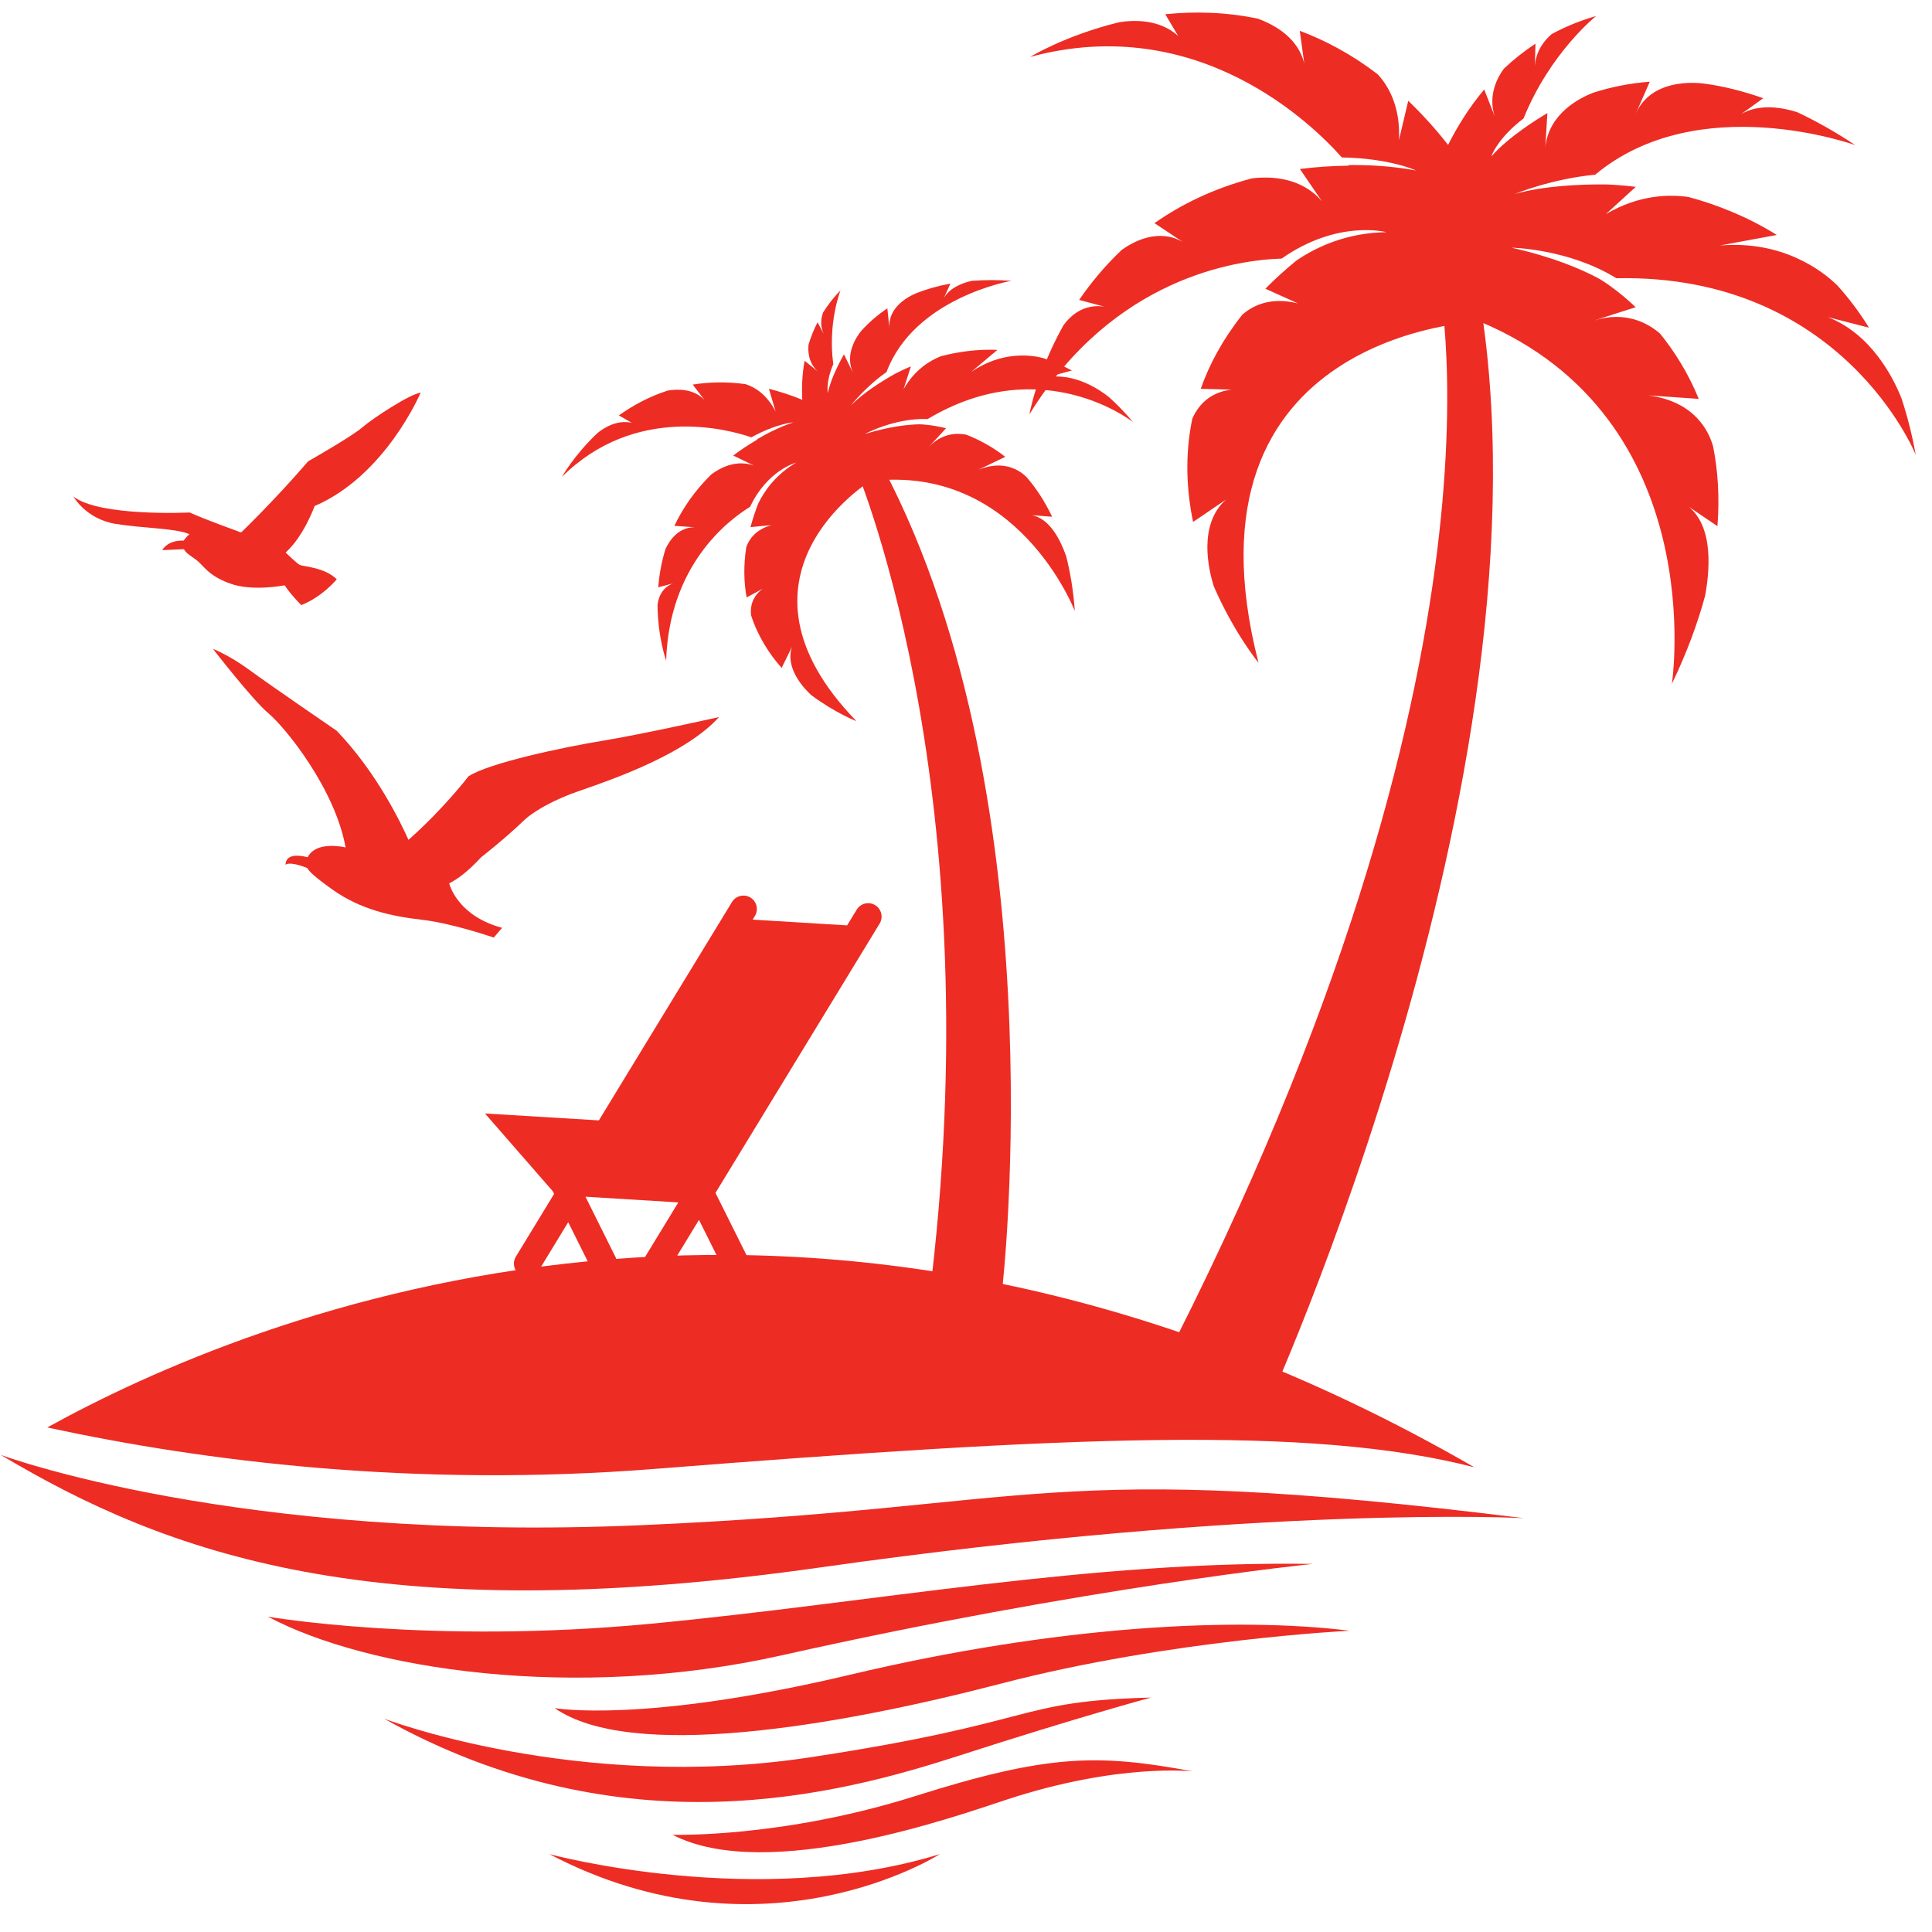
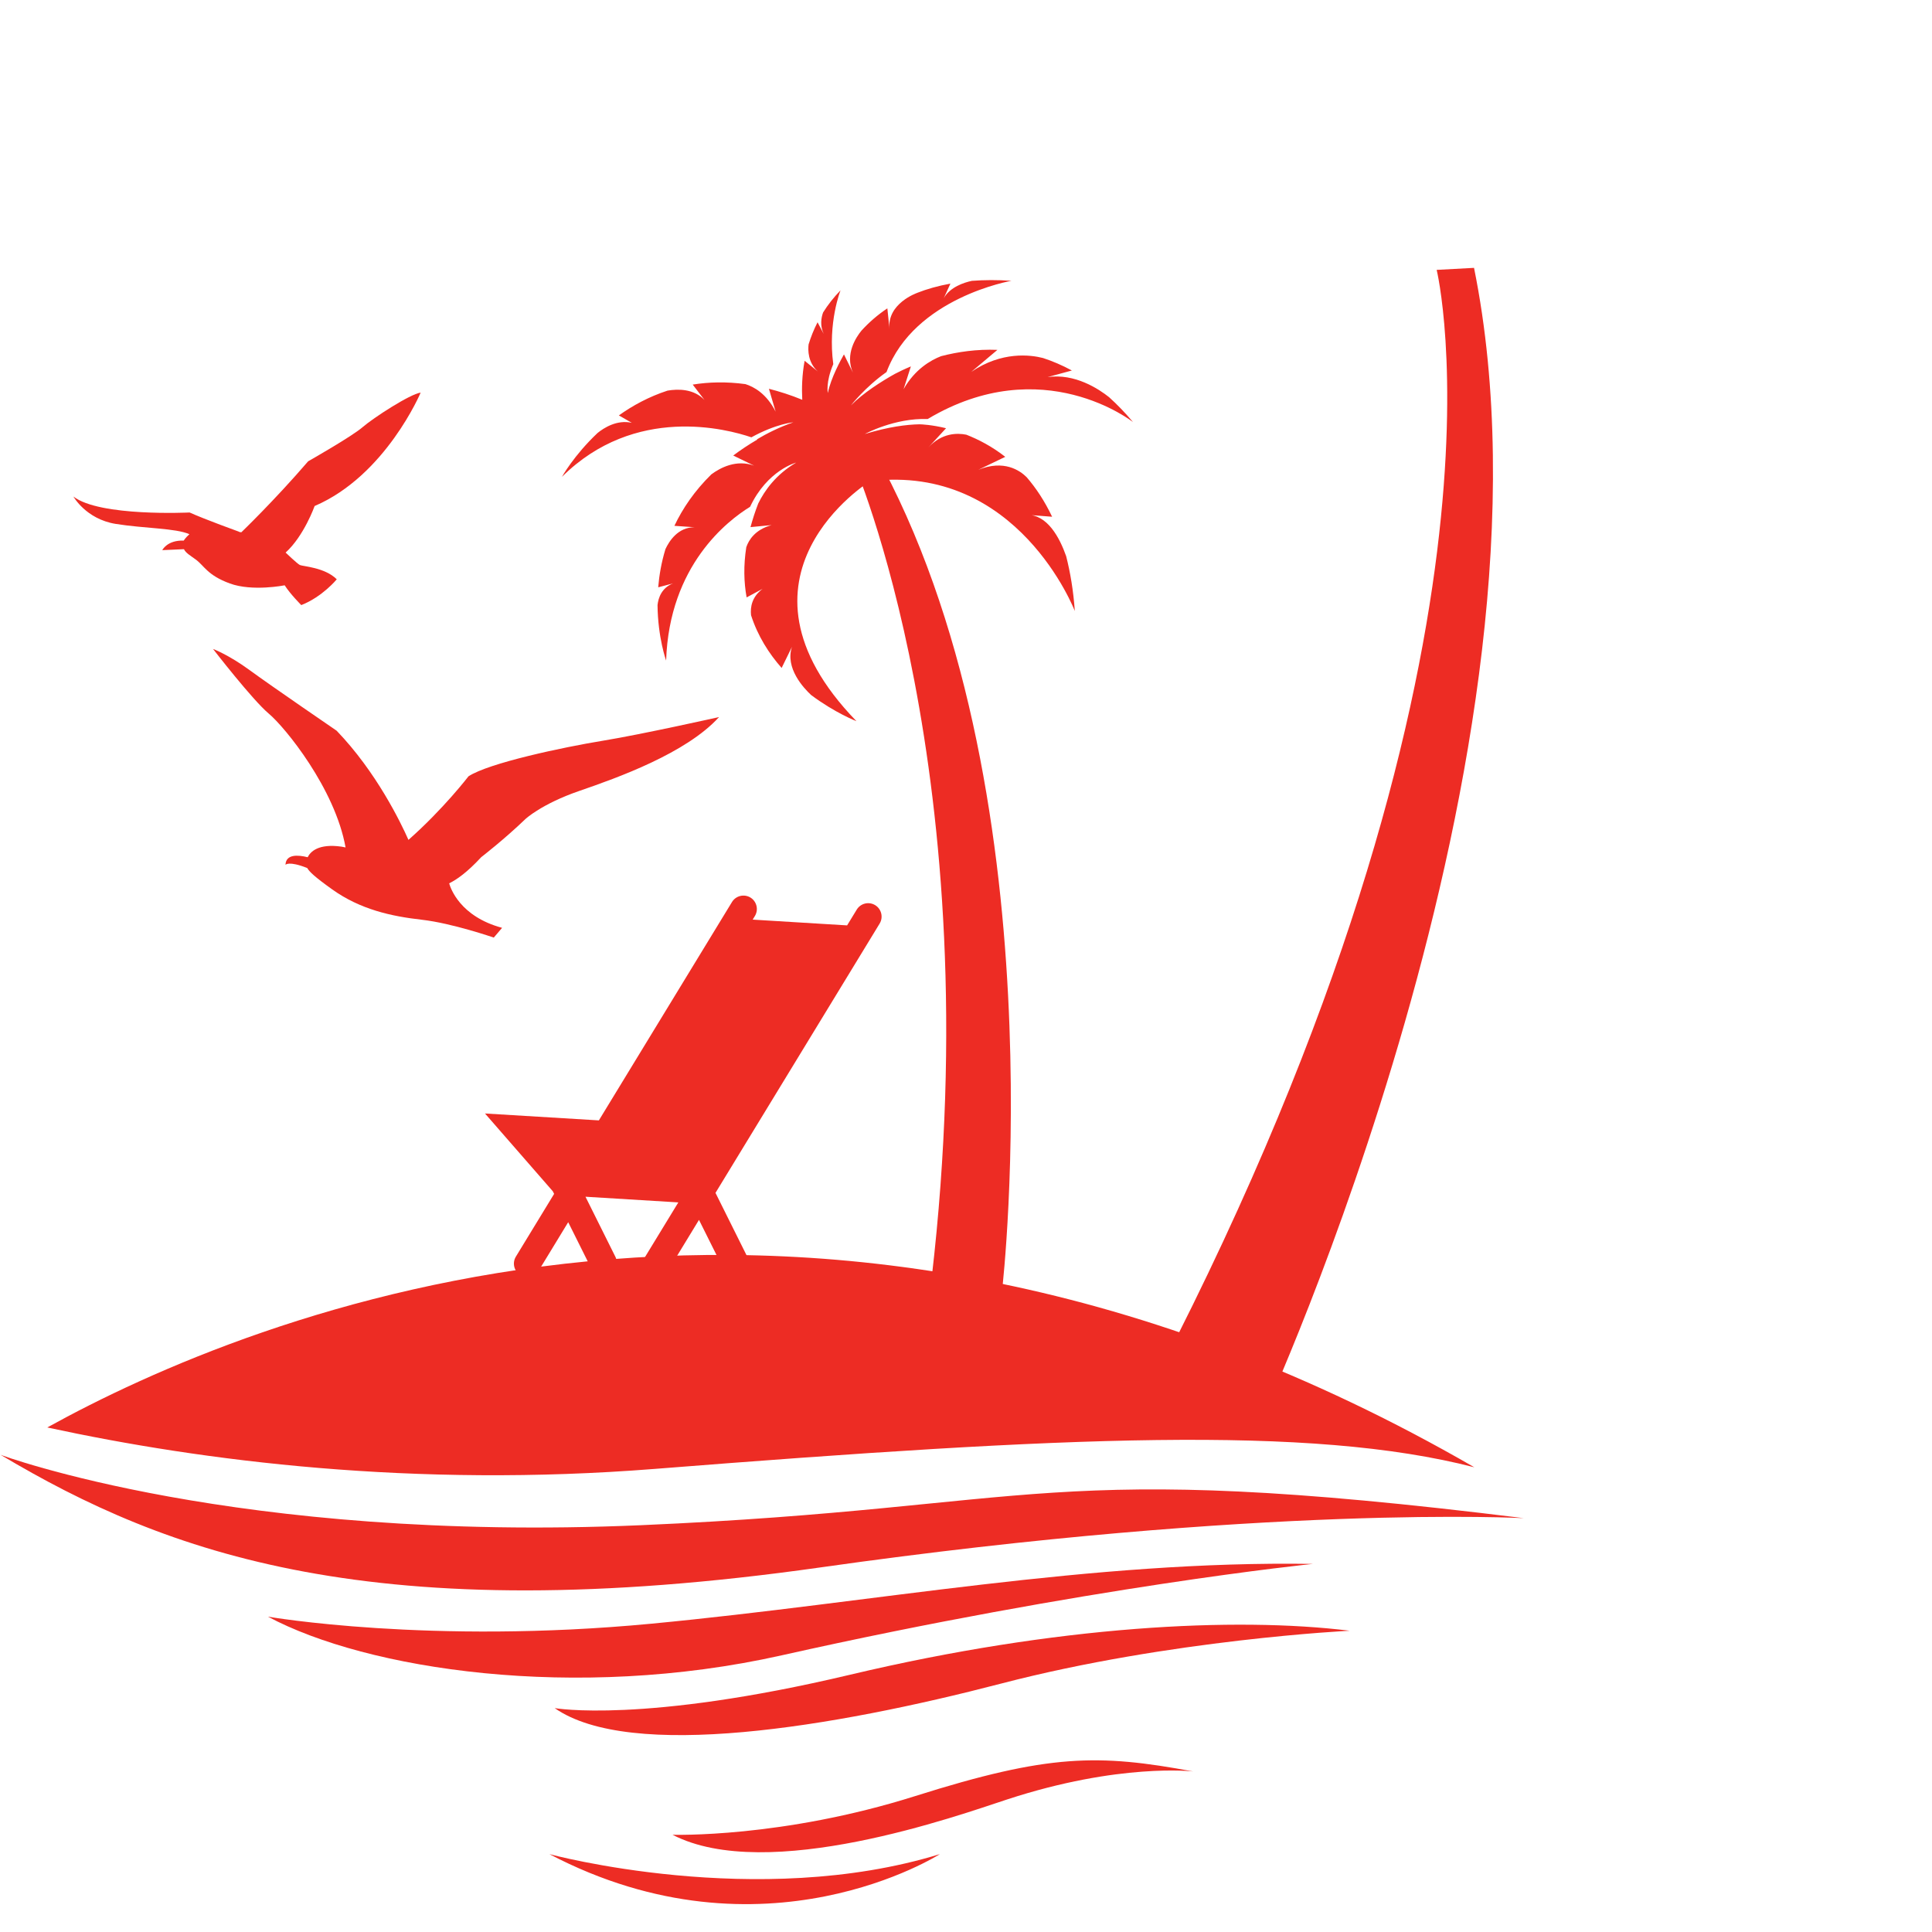
<svg xmlns="http://www.w3.org/2000/svg" width="300" viewBox="0 0 224.88 225" height="300" preserveAspectRatio="xMidYMid meet">
  <defs>
    <clipPath id="1e361ae8bf">
      <path d="M 63.656 215.801 L 109.52 215.801 L 109.52 221.758 L 63.656 221.758 Z M 63.656 215.801 " clip-rule="nonzero" />
    </clipPath>
    <clipPath id="b03113a176">
-       <path d="M 119.816 1.465 L 223.043 1.465 L 223.043 80 L 119.816 80 Z M 119.816 1.465 " clip-rule="nonzero" />
-     </clipPath>
+       </clipPath>
  </defs>
  <path fill="#ed2c24" d="M 134.914 159.785 L 146.984 165.023 C 146.984 165.023 182.93 87.117 171.605 31.195 L 167.254 31.43 C 167.254 31.43 178.18 76.023 134.914 159.785 " fill-opacity="1" fill-rule="nonzero" />
  <path fill="#ed2c24" d="M 108.441 148.836 L 116.672 149.992 C 116.672 149.992 123.414 91.434 101.773 52.602 L 99.273 53.707 C 99.273 53.707 115.273 90.125 108.441 148.836 " fill-opacity="1" fill-rule="nonzero" />
  <path fill="#ed2c24" d="M 64.473 139.039 L 64.316 138.73 L 56.422 129.676 L 69.684 130.48 L 85.188 105.047 C 85.637 104.312 86.598 104.082 87.336 104.527 C 88.066 104.973 88.305 105.938 87.855 106.676 L 87.598 107.098 L 98.594 107.77 L 99.715 105.934 C 100.168 105.195 101.121 104.965 101.863 105.414 C 102.598 105.863 102.828 106.824 102.383 107.559 L 83.266 138.922 L 87.316 147.055 C 87.699 147.824 87.387 148.762 86.613 149.148 C 86.363 149.27 86.094 149.324 85.828 149.305 C 85.285 149.27 84.781 148.961 84.523 148.441 L 81.344 142.066 L 77.207 148.859 C 76.895 149.375 76.336 149.641 75.781 149.605 C 75.535 149.586 75.289 149.516 75.066 149.383 C 74.332 148.934 74.098 147.969 74.543 147.238 L 78.938 140.031 L 68.125 139.371 L 71.605 146.359 C 71.988 147.129 71.676 148.066 70.902 148.445 C 70.648 148.578 70.375 148.621 70.113 148.613 C 69.574 148.578 69.066 148.266 68.809 147.746 L 66.113 142.336 L 62.68 147.973 C 62.371 148.484 61.809 148.754 61.25 148.719 C 61.004 148.703 60.758 148.629 60.535 148.496 C 59.805 148.047 59.57 147.086 60.016 146.352 L 64.473 139.039 " fill-opacity="1" fill-rule="nonzero" />
  <path fill="#ed2c24" d="M 21.652 63.945 L 21.672 63.941 C 21.672 63.949 21.676 63.953 21.676 63.957 C 21.672 63.953 21.664 63.949 21.652 63.945 Z M 8.492 57.828 C 8.492 57.828 9.941 60.445 13.402 61.012 C 16.738 61.551 20.402 61.5 22 62.215 C 21.559 62.59 21.336 62.957 21.336 62.957 C 19.402 62.891 18.84 64.07 18.84 64.07 L 21.363 63.957 C 21.57 64.398 22.086 64.684 22.73 65.156 C 23.75 65.906 24.074 66.98 26.703 67.949 C 29.336 68.918 33.094 68.164 33.094 68.164 C 33.738 69.184 35.027 70.469 35.027 70.469 C 37.492 69.504 39.16 67.465 39.16 67.465 C 37.762 66.07 35.184 65.961 34.863 65.801 C 34.543 65.641 33.203 64.352 33.203 64.352 C 35.344 62.418 36.582 58.93 36.582 58.93 C 44.852 55.387 48.93 45.723 48.93 45.723 C 47.695 45.883 43.402 48.676 42.164 49.75 C 40.934 50.824 35.828 53.723 35.828 53.723 C 31.855 58.336 28.047 61.988 28.047 61.988 C 28.047 61.988 27.965 61.98 27.793 61.957 L 27.816 61.938 C 27.816 61.938 23.793 60.484 22.02 59.684 C 22.02 59.684 11.551 60.203 8.492 57.828 " fill-opacity="1" fill-rule="nonzero" />
  <path fill="#ed2c24" d="M 31.246 83.113 C 29.359 81.539 24.75 75.578 24.75 75.578 C 24.75 75.578 26.547 76.234 29.055 78.074 C 31.566 79.914 39.145 85.098 39.145 85.098 C 43.785 89.922 46.621 95.809 47.508 97.812 C 51.594 94.207 54.5 90.41 54.5 90.41 C 56.875 88.855 65.504 87.023 70.137 86.266 C 74.77 85.508 83.68 83.508 83.68 83.508 C 79.859 87.723 71.848 90.582 67.422 92.105 C 62.996 93.629 61.129 95.387 61.129 95.387 C 58.633 97.785 55.98 99.828 55.98 99.828 C 54.34 101.605 53.102 102.461 52.25 102.871 C 52.402 103.418 53.5 106.738 58.414 108.055 L 57.445 109.191 C 57.445 109.191 52.621 107.52 49.066 107.113 C 45.516 106.711 41.902 105.922 38.621 103.574 C 36.609 102.137 35.949 101.508 35.723 101.09 C 33.531 100.223 33.188 100.719 33.188 100.719 C 33.234 99.469 34.609 99.543 35.77 99.832 C 36.094 99.18 37.027 98.223 39.695 98.598 L 40.184 98.691 C 38.961 91.84 33.133 84.691 31.246 83.113 " fill-opacity="1" fill-rule="nonzero" />
  <path fill="#ed2c24" d="M 76.215 171.066 C 123.992 167.297 152.461 165.941 171.641 170.879 C 94.27 126.188 29.121 153.148 5.445 166.242 C 23.602 170.172 48.156 173.285 76.215 171.066 " fill-opacity="1" fill-rule="nonzero" />
  <path fill="#ed2c24" d="M 0.012 169.43 C 0.012 169.43 27.465 179.672 74.574 177.625 C 121.688 175.574 121.277 169.84 177.402 176.805 C 177.402 176.805 147.5 175.164 95.469 182.543 C 43.438 189.914 19.27 180.898 0.012 169.43 " fill-opacity="1" fill-rule="nonzero" />
  <path fill="#ed2c24" d="M 31.148 188.277 C 31.148 188.277 49.996 191.551 75.805 189.094 C 101.617 186.637 127.016 181.719 152.824 182.133 C 152.824 182.133 126.602 184.793 90.965 192.781 C 66.891 198.176 42.621 194.422 31.148 188.277 " fill-opacity="1" fill-rule="nonzero" />
-   <path fill="#ed2c24" d="M 44.668 200.156 C 44.668 200.156 67.199 208.762 94.242 204.664 C 121.277 200.566 118 198.109 133.98 197.699 C 133.98 197.699 125.578 199.953 111.652 204.457 C 97.723 208.965 72.527 215.723 44.668 200.156 " fill-opacity="1" fill-rule="nonzero" />
  <path fill="#ed2c24" d="M 78.262 213.676 C 78.262 213.676 90.965 214.086 106.531 209.168 C 122.098 204.25 127.836 204.25 138.895 206.301 C 138.895 206.301 130.293 205.277 117.184 209.578 C 111.609 211.406 89.324 219.41 78.262 213.676 " fill-opacity="1" fill-rule="nonzero" />
  <g clip-path="url(#1e361ae8bf)">
    <path fill="#ed2c24" d="M 63.922 215.93 C 63.922 215.93 88.098 222.484 109.398 215.93 C 109.398 215.93 88.918 229.039 63.922 215.93 " fill-opacity="1" fill-rule="nonzero" />
  </g>
  <path fill="#ed2c24" d="M 64.539 198.926 C 64.539 198.926 74.781 200.77 98.953 195.035 C 123.121 189.301 143.809 188.277 157.125 189.914 C 157.125 189.914 136.23 190.938 116.57 196.059 C 96.906 201.18 73.344 205.07 64.539 198.926 " fill-opacity="1" fill-rule="nonzero" />
  <g clip-path="url(#b03113a176)">
    <path fill="#ed2c24" d="M 128.551 35.711 L 125.617 34.93 C 126.961 32.965 128.598 30.973 130.59 29.094 C 131.922 28.141 134.848 26.531 137.711 28.195 L 134.391 25.988 C 137.496 23.809 141.234 21.969 145.734 20.773 C 147.934 20.508 151.492 20.625 153.906 23.457 L 151.324 19.68 C 153.121 19.453 155.016 19.32 157.016 19.293 C 157.016 19.293 156.992 19.266 156.957 19.223 C 159.211 19.191 161.965 19.32 164.859 19.855 C 164.859 19.855 161.797 18.426 156.207 18.336 C 152.902 14.598 139.523 1.328 119.91 6.629 C 119.91 6.629 124.023 4.113 130.281 2.59 C 131.875 2.332 134.945 2.176 137.148 4.188 L 135.648 1.66 C 138.957 1.32 142.602 1.379 146.406 2.168 C 148.352 2.871 151.086 4.375 151.832 7.375 L 151.309 3.586 C 154.312 4.715 157.363 6.336 160.379 8.645 C 161.559 9.914 163.066 12.328 162.859 16.312 L 163.945 11.738 C 165.512 13.25 167.066 14.934 168.586 16.871 C 169.578 14.887 170.949 12.617 172.789 10.422 L 174.02 13.555 C 173.168 11.02 174.426 8.883 175.074 8.008 C 176.172 6.965 177.398 5.984 178.762 5.09 L 178.688 7.684 C 178.832 5.879 179.805 4.684 180.668 3.957 C 182.223 3.121 183.934 2.402 185.82 1.867 C 185.82 1.867 180.469 6.121 177.371 13.797 C 174.277 16.148 173.621 18.219 173.621 18.219 C 175.621 15.922 179.152 13.758 180.148 13.172 L 179.906 17.176 C 180.297 13.184 183.977 11.379 185.5 10.793 C 187.496 10.156 189.691 9.691 192.074 9.516 L 190.426 13.27 C 192.457 8.633 198.645 9.773 198.645 9.773 C 198.641 9.77 198.645 9.77 198.641 9.766 C 200.746 10.07 202.961 10.617 205.285 11.438 L 202.715 13.293 C 204.891 11.98 207.73 12.578 209.23 13.059 C 211.41 14.082 213.672 15.348 216.012 16.906 C 216.012 16.906 197.781 10.297 185.715 20.344 C 180.574 20.832 176.359 22.59 176.359 22.59 C 179.73 21.637 183.945 21.457 186.938 21.477 C 187.887 21.512 189.074 21.594 190.445 21.758 L 186.957 24.941 C 190.84 22.641 194.422 22.625 196.609 22.949 C 199.852 23.824 203.414 25.211 206.867 27.363 L 200.242 28.59 C 207.504 27.988 212.07 31.457 213.891 33.215 C 215.219 34.676 216.465 36.32 217.605 38.164 L 212.805 36.93 C 217.879 38.906 220.434 43.996 221.379 46.371 C 222.051 48.402 222.617 50.582 223.043 52.961 C 223.043 52.961 214.562 31.867 188.176 32.402 C 182.625 28.961 175.965 28.844 175.965 28.844 C 180.727 29.918 184.039 31.293 186.27 32.512 C 186.633 32.73 188.336 33.793 190.434 35.777 L 185.52 37.348 C 189.258 36.152 191.887 37.648 193.277 38.859 C 194.91 40.879 196.527 43.398 197.777 46.453 L 191.91 46.047 C 197.312 46.754 198.957 50.23 199.449 52 C 200.004 54.766 200.215 57.863 199.953 61.277 L 195.777 58.445 C 199.395 60.426 199.207 65.637 198.512 69.402 C 197.645 72.59 196.402 75.988 194.648 79.637 C 194.648 79.637 199.332 48.762 172.258 37.441 C 172.258 37.441 136.59 38.637 146.508 77.191 C 146.508 77.191 143.664 73.719 141.305 68.301 C 140.688 66.352 139.441 61.105 142.719 58.18 L 138.887 60.785 C 138.121 57.09 137.914 53.008 138.793 48.77 C 139.434 47.305 140.723 45.695 143.352 45.375 L 139.777 45.281 C 140.785 42.418 142.344 39.52 144.617 36.656 C 145.734 35.664 147.836 34.5 151.113 35.34 L 147.305 33.625 C 148.395 32.523 149.586 31.426 150.918 30.344 C 153.266 28.746 156.793 27.102 161.406 27.039 C 161.406 27.039 155.754 25.516 149.203 30.113 C 144.027 30.277 129.645 32.254 119.828 48.25 C 119.828 48.25 120.645 43.531 123.773 37.906 C 124.605 36.758 126.145 35.348 128.551 35.711 " fill-opacity="1" fill-rule="nonzero" />
  </g>
  <path fill="#ed2c24" d="M 78.328 67.941 L 76.594 68.398 C 76.711 66.996 76.965 65.492 77.438 63.949 C 77.844 63.07 78.875 61.387 80.836 61.402 L 78.48 61.238 C 79.438 59.215 80.82 57.172 82.781 55.246 C 83.836 54.465 85.695 53.48 87.762 54.23 L 85.332 53.051 C 86.188 52.406 87.121 51.785 88.141 51.188 C 88.141 51.188 88.117 51.176 88.09 51.168 C 89.234 50.488 90.688 49.75 92.332 49.18 C 92.332 49.18 90.34 49.34 87.445 50.93 C 84.652 49.973 73.902 47.078 65.383 55.535 C 65.383 55.535 66.762 53.043 69.527 50.43 C 70.266 49.828 71.797 48.852 73.52 49.242 L 72.012 48.379 C 73.609 47.238 75.5 46.203 77.68 45.492 C 78.891 45.285 80.73 45.258 81.988 46.582 L 80.613 44.789 C 82.488 44.488 84.523 44.434 86.75 44.734 C 87.727 45.039 89.211 45.84 90.27 47.941 L 89.488 45.277 C 90.734 45.598 92.023 46.004 93.371 46.559 C 93.301 45.246 93.34 43.684 93.645 42.016 L 95.191 43.266 C 94.012 42.211 94.031 40.746 94.109 40.105 C 94.371 39.25 94.711 38.387 95.152 37.531 L 95.867 38.887 C 95.422 37.914 95.57 37.016 95.797 36.391 C 96.348 35.508 97.02 34.641 97.828 33.812 C 97.828 33.812 96.328 37.562 96.984 42.406 C 96.082 44.52 96.348 45.773 96.348 45.773 C 96.703 44.012 97.887 41.867 98.227 41.273 L 99.273 43.402 C 98.305 41.238 99.664 39.234 100.277 38.492 C 101.113 37.578 102.105 36.695 103.281 35.91 L 103.531 38.32 C 103.219 35.344 106.73 34.121 106.73 34.121 C 106.727 34.121 106.727 34.121 106.727 34.117 C 107.895 33.656 109.195 33.289 110.625 33.031 L 109.848 34.734 C 110.578 33.426 112.211 32.902 113.121 32.707 C 114.539 32.598 116.074 32.586 117.727 32.703 C 117.727 32.703 106.438 34.641 103.184 43.328 C 100.684 45.082 99.035 47.219 99.035 47.219 C 100.484 45.746 102.602 44.418 104.141 43.551 C 104.637 43.293 105.273 42.984 106.02 42.672 L 105.168 45.328 C 106.484 43.008 108.32 41.953 109.535 41.48 C 111.461 40.98 113.695 40.648 116.098 40.746 L 113.051 43.312 C 116.605 40.883 119.965 41.324 121.41 41.695 C 122.52 42.059 123.641 42.535 124.77 43.148 L 121.941 43.918 C 125.121 43.449 127.926 45.316 129.105 46.258 C 130.043 47.105 130.973 48.059 131.891 49.156 C 131.891 49.156 121.363 40.809 107.973 48.801 C 104.117 48.656 100.66 50.543 100.66 50.543 C 103.422 49.703 105.527 49.441 107.027 49.414 C 107.273 49.418 108.465 49.469 110.117 49.871 L 108.051 52.117 C 109.625 50.41 111.41 50.41 112.48 50.625 C 113.906 51.184 115.477 52 117.012 53.203 L 113.879 54.711 C 116.863 53.496 118.723 54.801 119.492 55.562 C 120.586 56.824 121.602 58.352 122.469 60.18 L 119.492 59.949 C 121.93 59.906 123.355 62.641 124.105 64.773 C 124.586 66.664 124.945 68.773 125.113 71.16 C 125.113 71.16 118.488 53.938 101.273 56.043 C 101.273 56.043 83.312 67.094 99.68 83.988 C 99.68 83.988 97.203 83.035 94.406 80.945 C 93.52 80.121 91.348 77.793 92.172 75.332 L 90.969 77.789 C 89.496 76.117 88.191 74.082 87.406 71.648 C 87.305 70.711 87.5 69.504 88.754 68.574 L 86.891 69.574 C 86.57 67.805 86.52 65.863 86.852 63.727 C 87.137 62.891 87.875 61.676 89.801 61.152 L 87.344 61.387 C 87.582 60.5 87.875 59.586 88.242 58.641 C 88.98 57.133 90.305 55.258 92.66 53.875 C 92.66 53.875 89.309 54.75 87.293 59.023 C 84.684 60.625 77.875 65.844 77.516 76.93 C 77.516 76.93 76.555 74.27 76.516 70.465 C 76.609 69.633 76.984 68.461 78.328 67.941 " fill-opacity="1" fill-rule="nonzero" />
</svg>